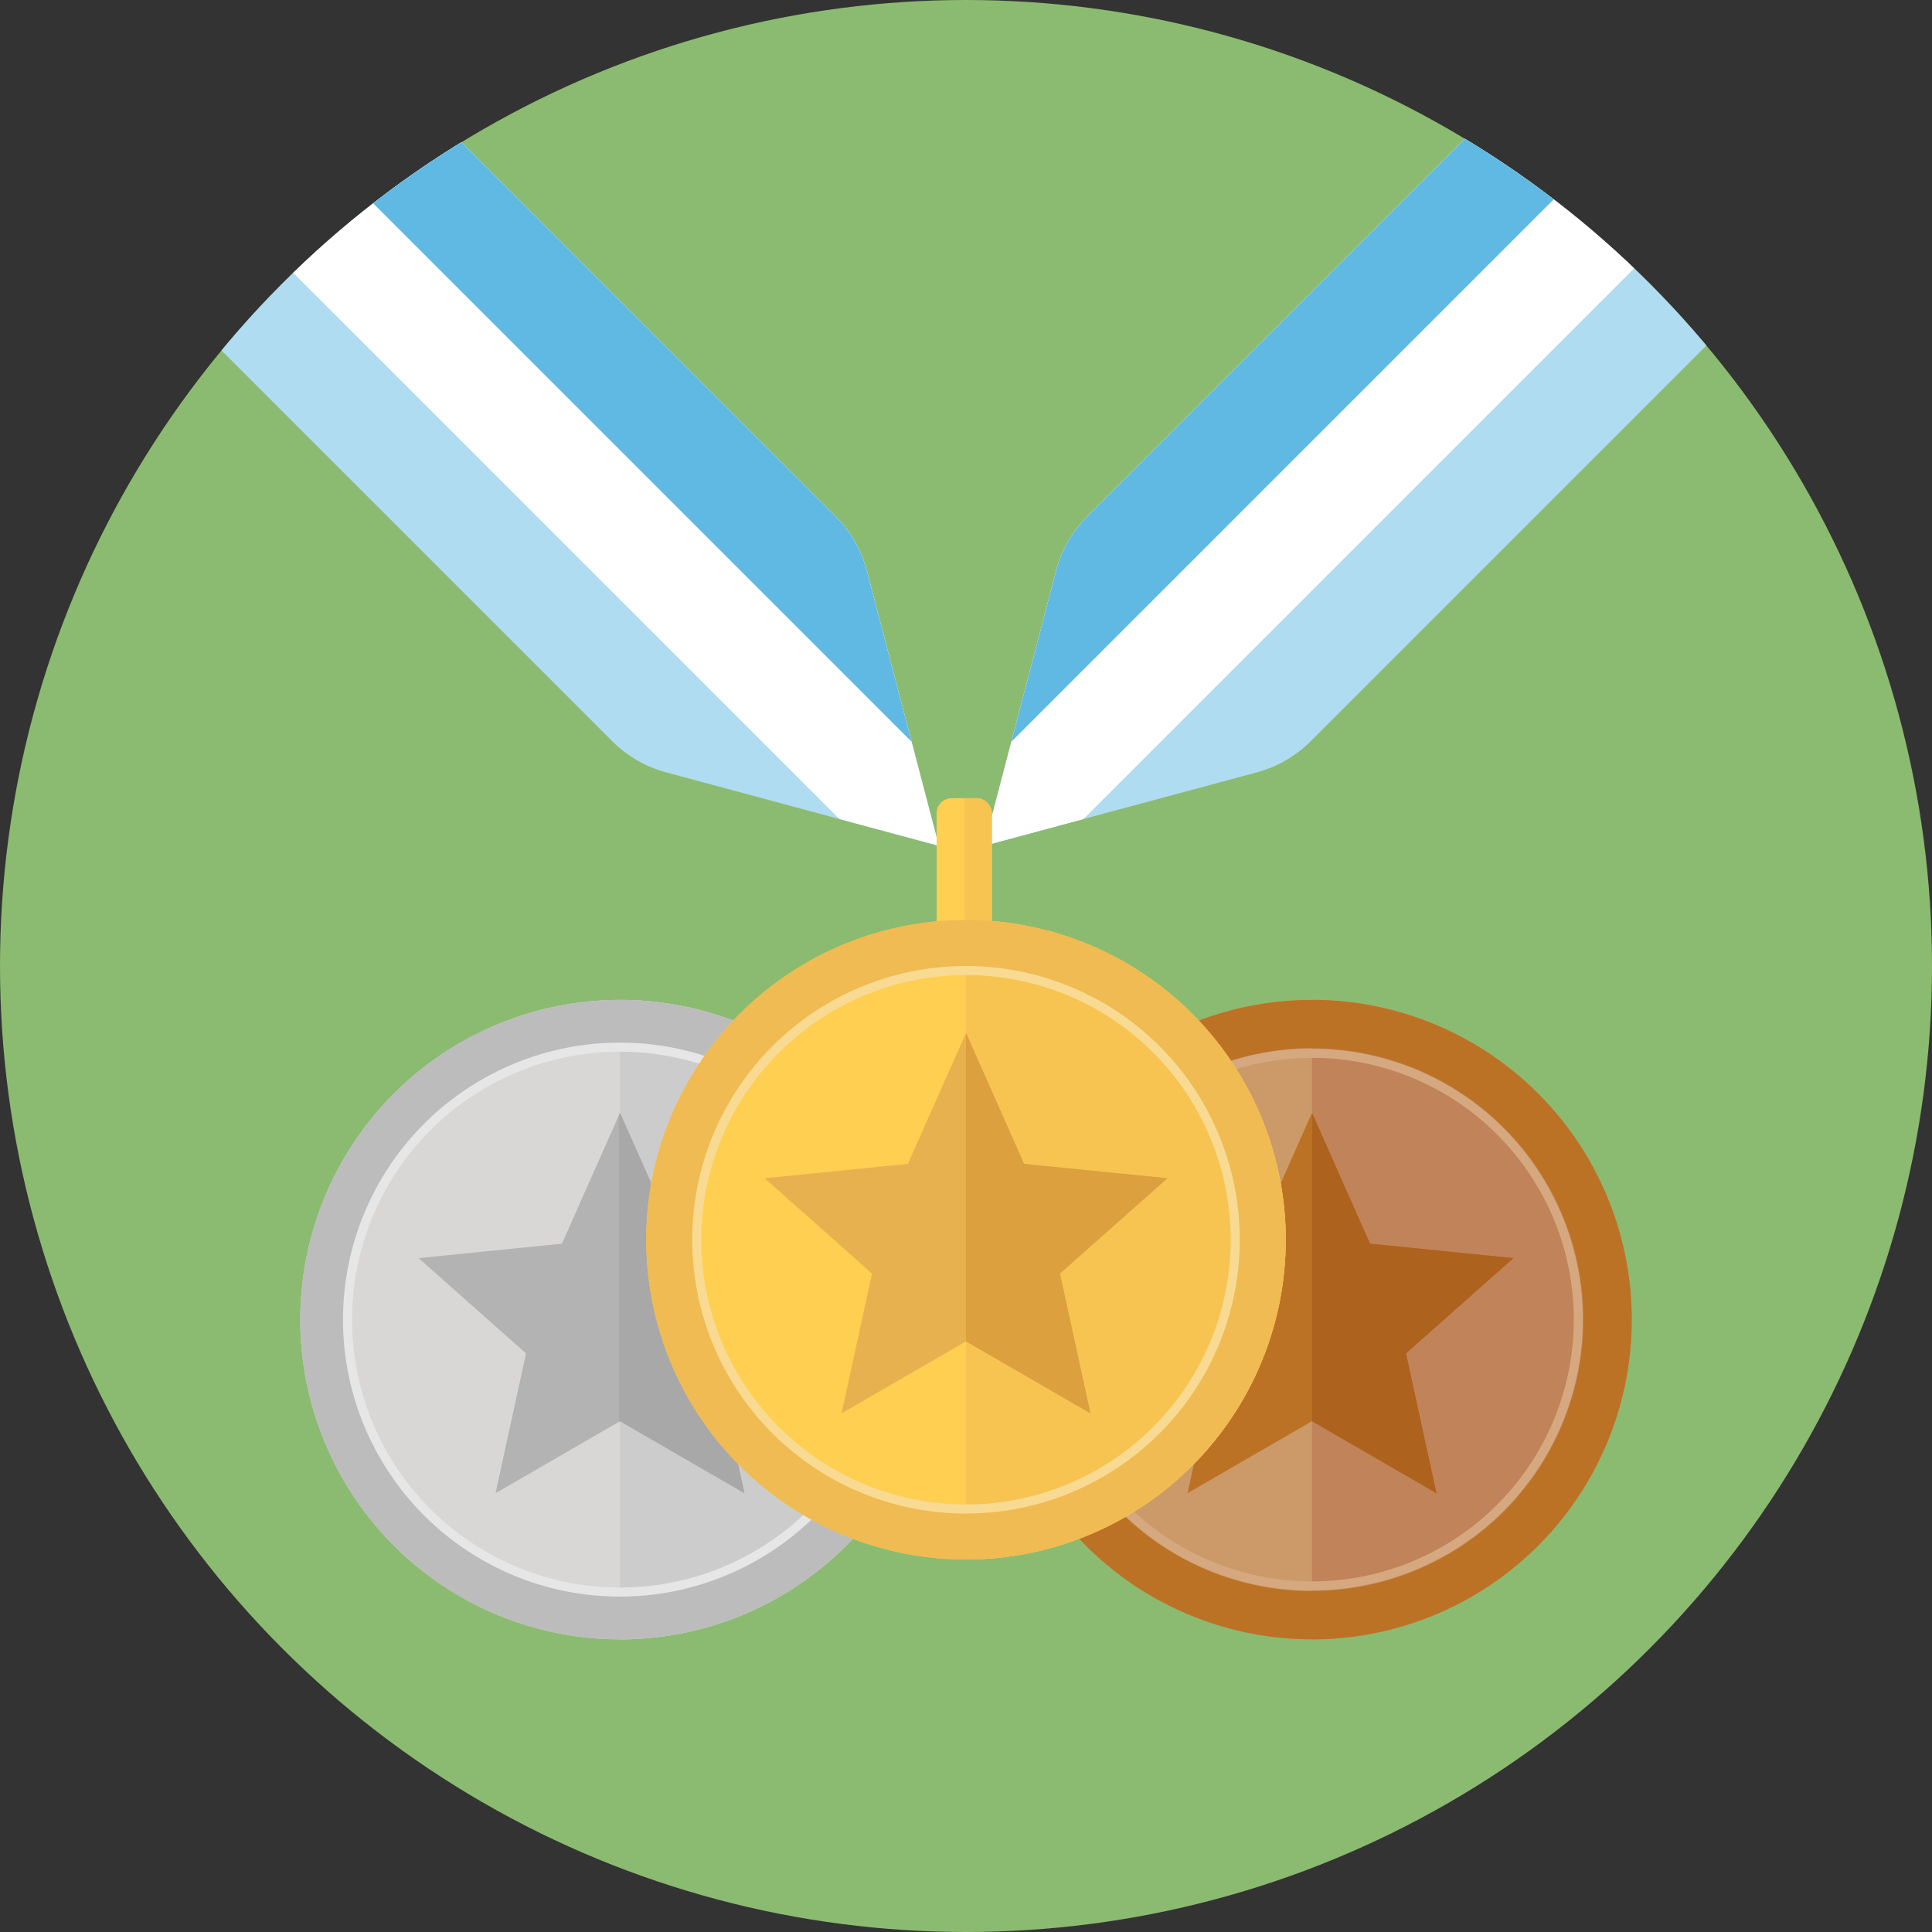
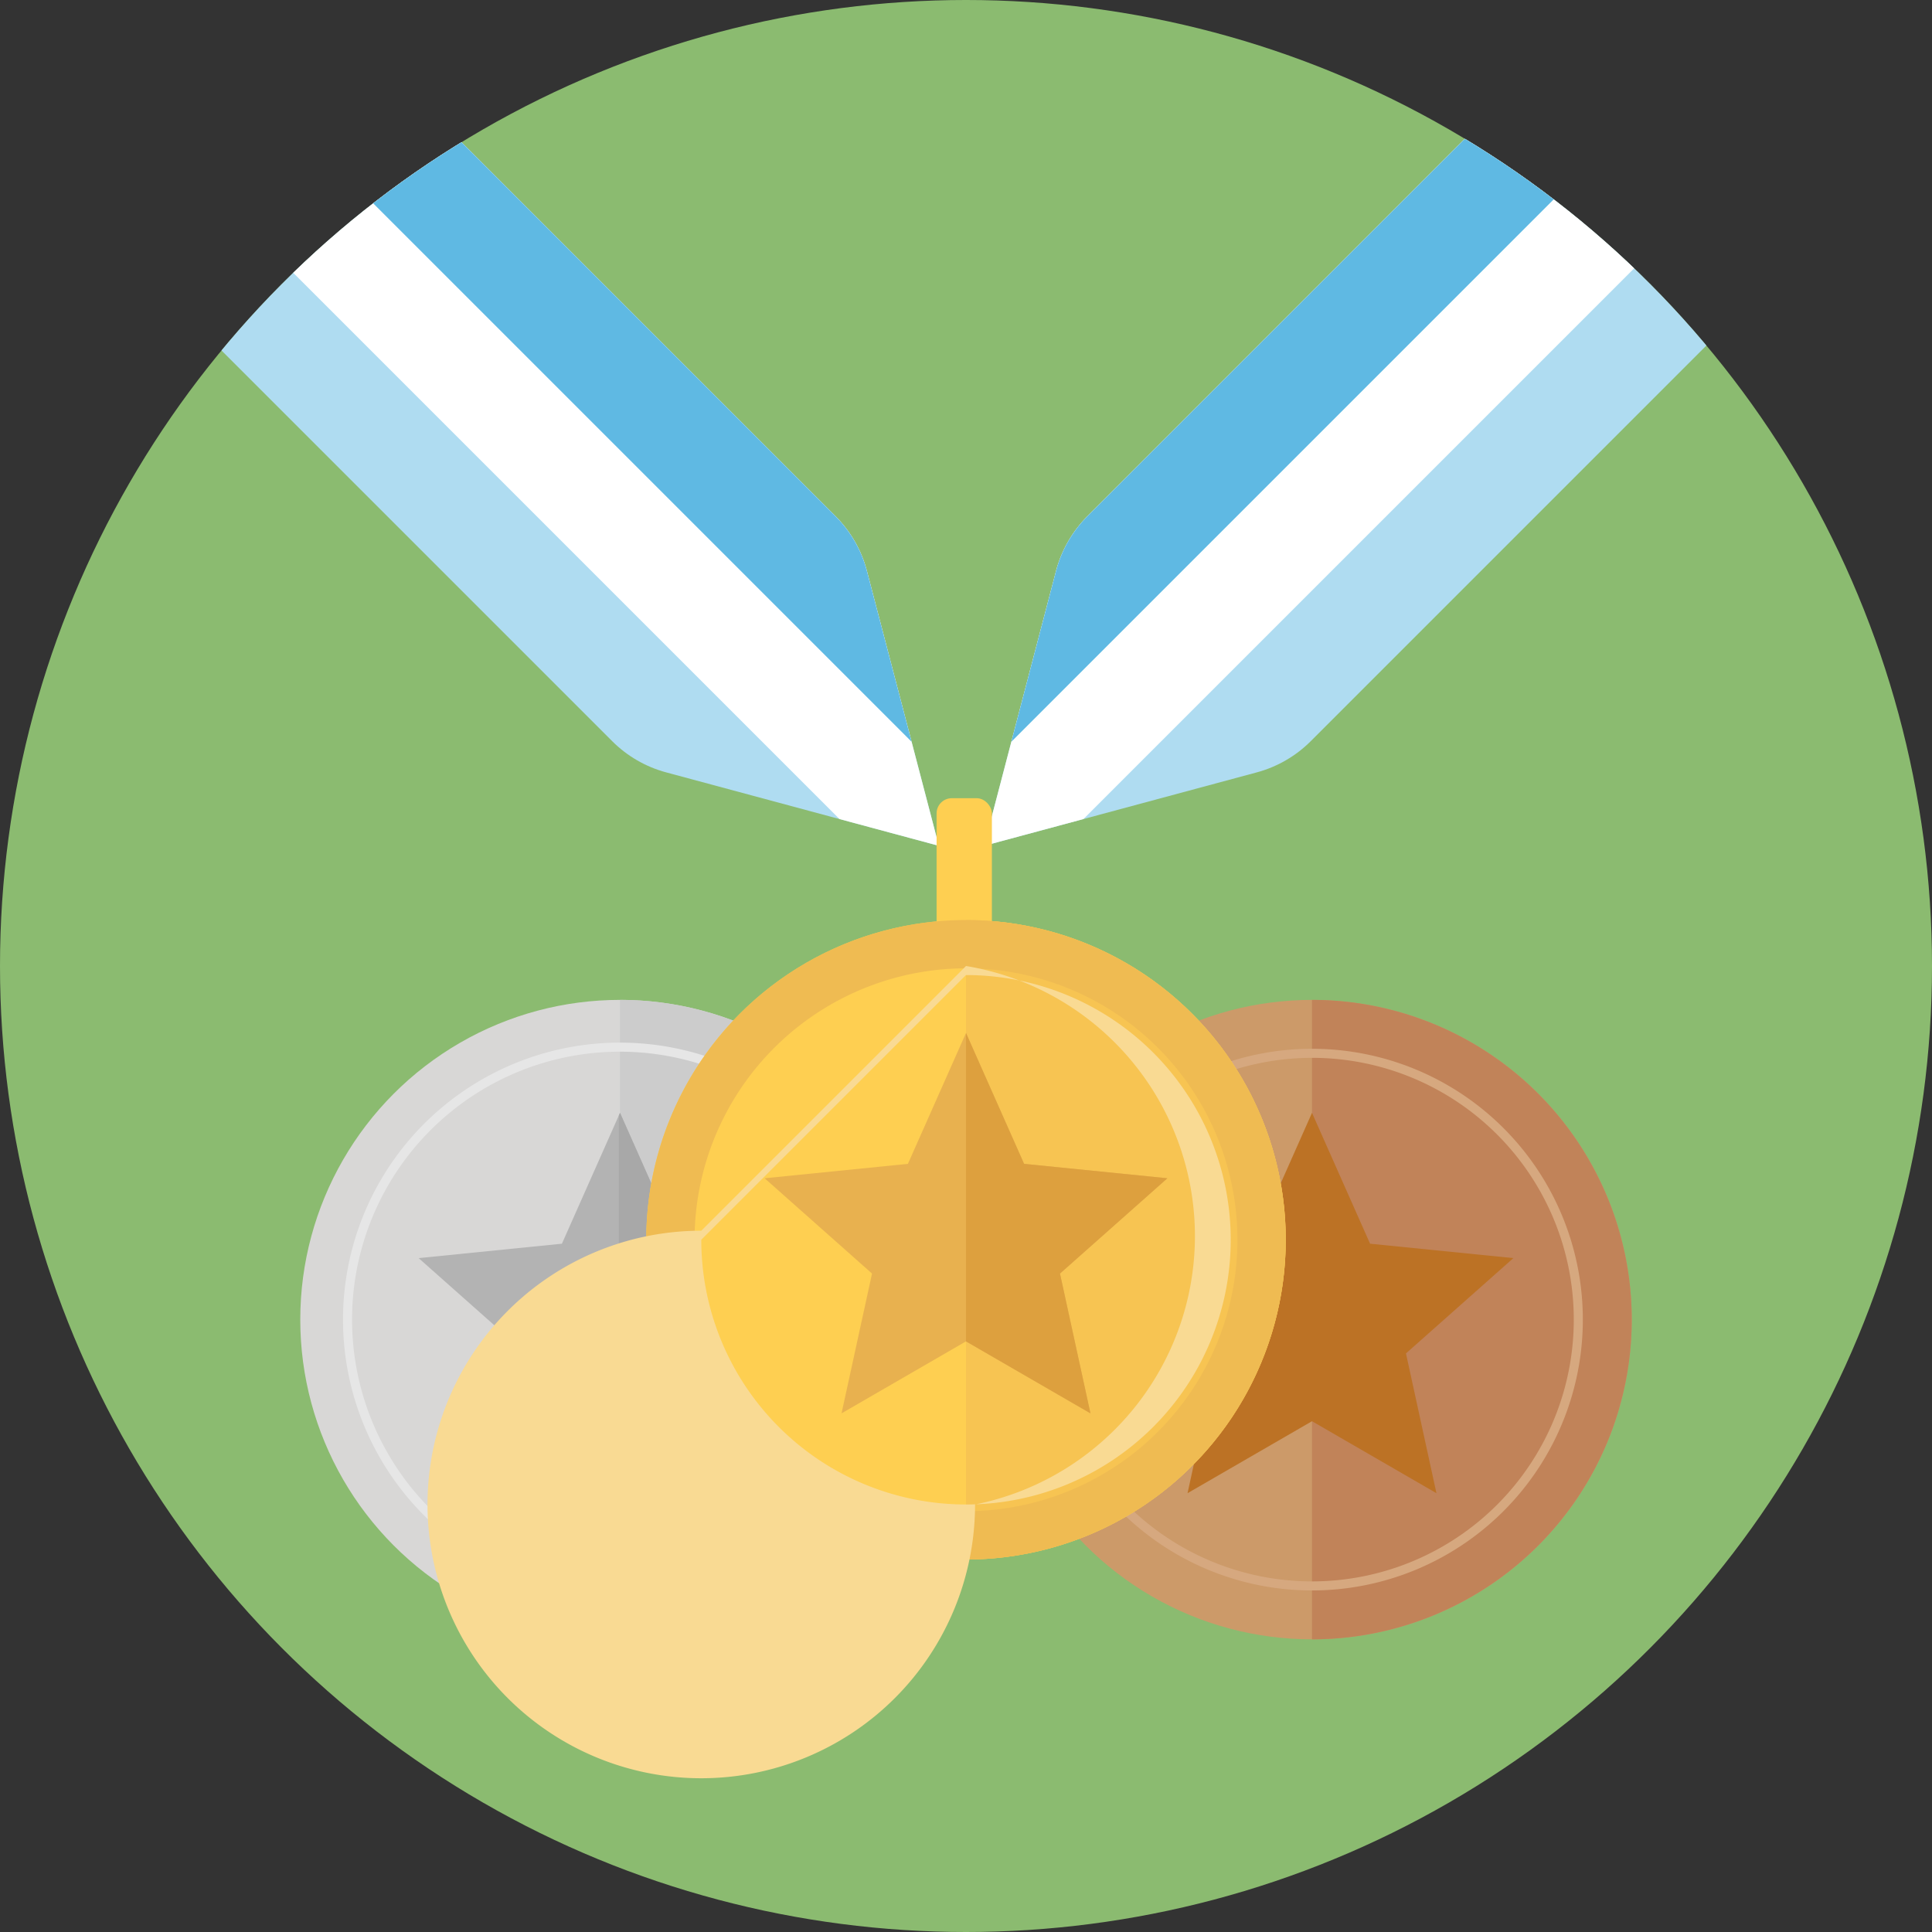
<svg xmlns="http://www.w3.org/2000/svg" id="Ebene_3" data-name="Ebene 3" viewBox="0 0 640 640">
  <rect x="0" y="0" width="640" height="640" fill="#333333" stroke="none" />
  <defs>
    <clipPath id="clip-path">
      <circle cx="320" cy="320" r="320" fill="none" />
    </clipPath>
    <clipPath id="clip-path-2">
      <path d="M-125.743-83.015L-51.5-157.261,276.762,171a40,40,0,0,1,10.412,18.156L311,280.183l-90.322-24.322a40,40,0,0,1-17.883-10.34Z" fill="none" />
    </clipPath>
    <clipPath id="clip-path-3">
      <path d="M762.742-83.015L688.5-157.261,360.238,171a40,40,0,0,0-10.412,18.156L326,280.183l90.322-24.322a40,40,0,0,0,17.883-10.34Z" fill="none" />
    </clipPath>
  </defs>
  <title>05-1_nu_uv_ueberunterstuetzer</title>
  <circle cx="320" cy="320" r="320" fill="#8bbb70" />
  <g clip-path="url(#clip-path)">
    <g clip-path="url(#clip-path-2)">
      <polygon points="50.257 92.985 124.504 18.739 328.45 222.685 310.999 280.183 254.299 297.027 50.257 92.985" fill="#afdcf1" />
      <rect x="177.429" y="-1.234" width="70" height="314.792" transform="translate(-48.204 195.949) rotate(-45)" fill="#fff" />
      <rect x="205.054" y="-19.04" width="35" height="321.156" transform="translate(-34.898 198.825) rotate(-45)" fill="#5fb9e3" />
    </g>
    <g clip-path="url(#clip-path-3)">
      <polygon points="587.931 91.797 513.684 17.551 308.656 222.579 326 280.183 382.806 296.921 587.931 91.797" fill="#afdcf1" />
      <rect x="387.583" y="3.564" width="70" height="309.171" transform="translate(609.566 568.789) rotate(-135)" fill="#fff" />
      <rect x="391.696" y="-6.366" width="35" height="306.307" transform="translate(594.747 539.927) rotate(-135)" fill="#5fb9e3" />
    </g>
    <rect x="310.259" y="264.415" width="18.318" height="58" rx="5.023" ry="5.023" fill="#fecf51" />
-     <path d="M323.554,264.415h-4.136v58h4.136a5.023,5.023,0,0,0,5.023-5.023V269.438A5.023,5.023,0,0,0,323.554,264.415Z" fill="#f7c452" />
    <circle cx="205.384" cy="437.14" r="105.917" fill="#d8d7d6" />
    <path d="M205.384,331.223V543.057A105.917,105.917,0,0,0,205.384,331.223Z" fill="#ccc" />
-     <path d="M205.384,347.223a89.917,89.917,0,1,1-89.917,89.917,90.019,90.019,0,0,1,89.917-89.917m0-16A105.917,105.917,0,1,0,311.3,437.14,105.917,105.917,0,0,0,205.384,331.223h0Z" fill="#bcbcbc" />
    <path d="M205.384,528.9a91.759,91.759,0,1,1,91.759-91.759A91.863,91.863,0,0,1,205.384,528.9Zm0-180.518a88.759,88.759,0,1,0,88.759,88.759A88.859,88.859,0,0,0,205.384,348.381Z" fill="#e6e6e6" />
    <polygon points="205.384 470.795 164.156 494.64 174.254 448.334 138.676 416.766 186.144 411.993 205.384 368.636 224.624 411.993 272.092 416.766 236.514 448.334 246.612 494.64 205.384 470.795" fill="#b3b3b3" />
    <polygon points="272.092 416.766 224.624 411.993 205.384 368.636 205 369.501 205 471.017 205.384 470.794 246.612 494.641 236.515 448.334 272.092 416.766" fill="#a8a8a8" />
    <circle cx="434.616" cy="437.14" r="105.917" fill="#cc9a69" />
    <path d="M434.616,331.223V543.057A105.917,105.917,0,0,0,434.616,331.223Z" fill="#c18359" />
-     <path d="M434.616,347.223A89.917,89.917,0,1,1,344.7,437.14a90.019,90.019,0,0,1,89.917-89.917m0-16A105.917,105.917,0,1,0,540.533,437.14,105.917,105.917,0,0,0,434.616,331.223h0Z" fill="#bc7225" />
    <polygon points="434.616 470.795 393.388 494.64 403.486 448.334 367.908 416.766 415.376 411.993 434.616 368.636 453.856 411.993 501.324 416.766 465.746 448.334 475.844 494.64 434.616 470.795" fill="#bc7225" />
-     <polygon points="501.324 416.766 453.855 411.993 434.667 368.75 434.667 470.824 475.844 494.641 465.747 448.334 501.324 416.766" fill="#ad621e" />
    <path d="M434.616,350.422A86.717,86.717,0,1,1,347.9,437.14a86.816,86.816,0,0,1,86.717-86.717m0-3a89.717,89.717,0,1,0,89.717,89.717,89.717,89.717,0,0,0-89.717-89.717h0Z" fill="#d6a87f" />
    <circle cx="320" cy="410.69" r="105.917" fill="#fecf51" />
    <path d="M320,304.773V516.607A105.917,105.917,0,0,0,320,304.773Z" fill="#f7c452" />
    <path d="M320,320.773a89.917,89.917,0,1,1-89.917,89.917A90.019,90.019,0,0,1,320,320.773m0-16A105.917,105.917,0,1,0,425.917,410.69,105.917,105.917,0,0,0,320,304.773h0Z" fill="#efbb52" />
-     <path d="M320,323a87.69,87.69,0,1,1-87.69,87.69A87.789,87.789,0,0,1,320,323m0-3a90.69,90.69,0,1,0,90.69,90.69A90.69,90.69,0,0,0,320,320h0Z" fill="#f9da93" />
+     <path d="M320,323a87.69,87.69,0,1,1-87.69,87.69m0-3a90.69,90.69,0,1,0,90.69,90.69A90.69,90.69,0,0,0,320,320h0Z" fill="#f9da93" />
    <polygon points="320 444.345 278.772 468.191 288.87 421.884 253.292 390.316 300.76 385.543 320 342.186 339.24 385.543 386.708 390.316 351.13 421.884 361.228 468.191 320 444.345" fill="#e8b14f" />
    <polygon points="386.708 390.316 339.24 385.543 320 342.186 320 444.345 361.228 468.191 351.13 421.884 386.708 390.316" fill="#dda03e" />
  </g>
</svg>